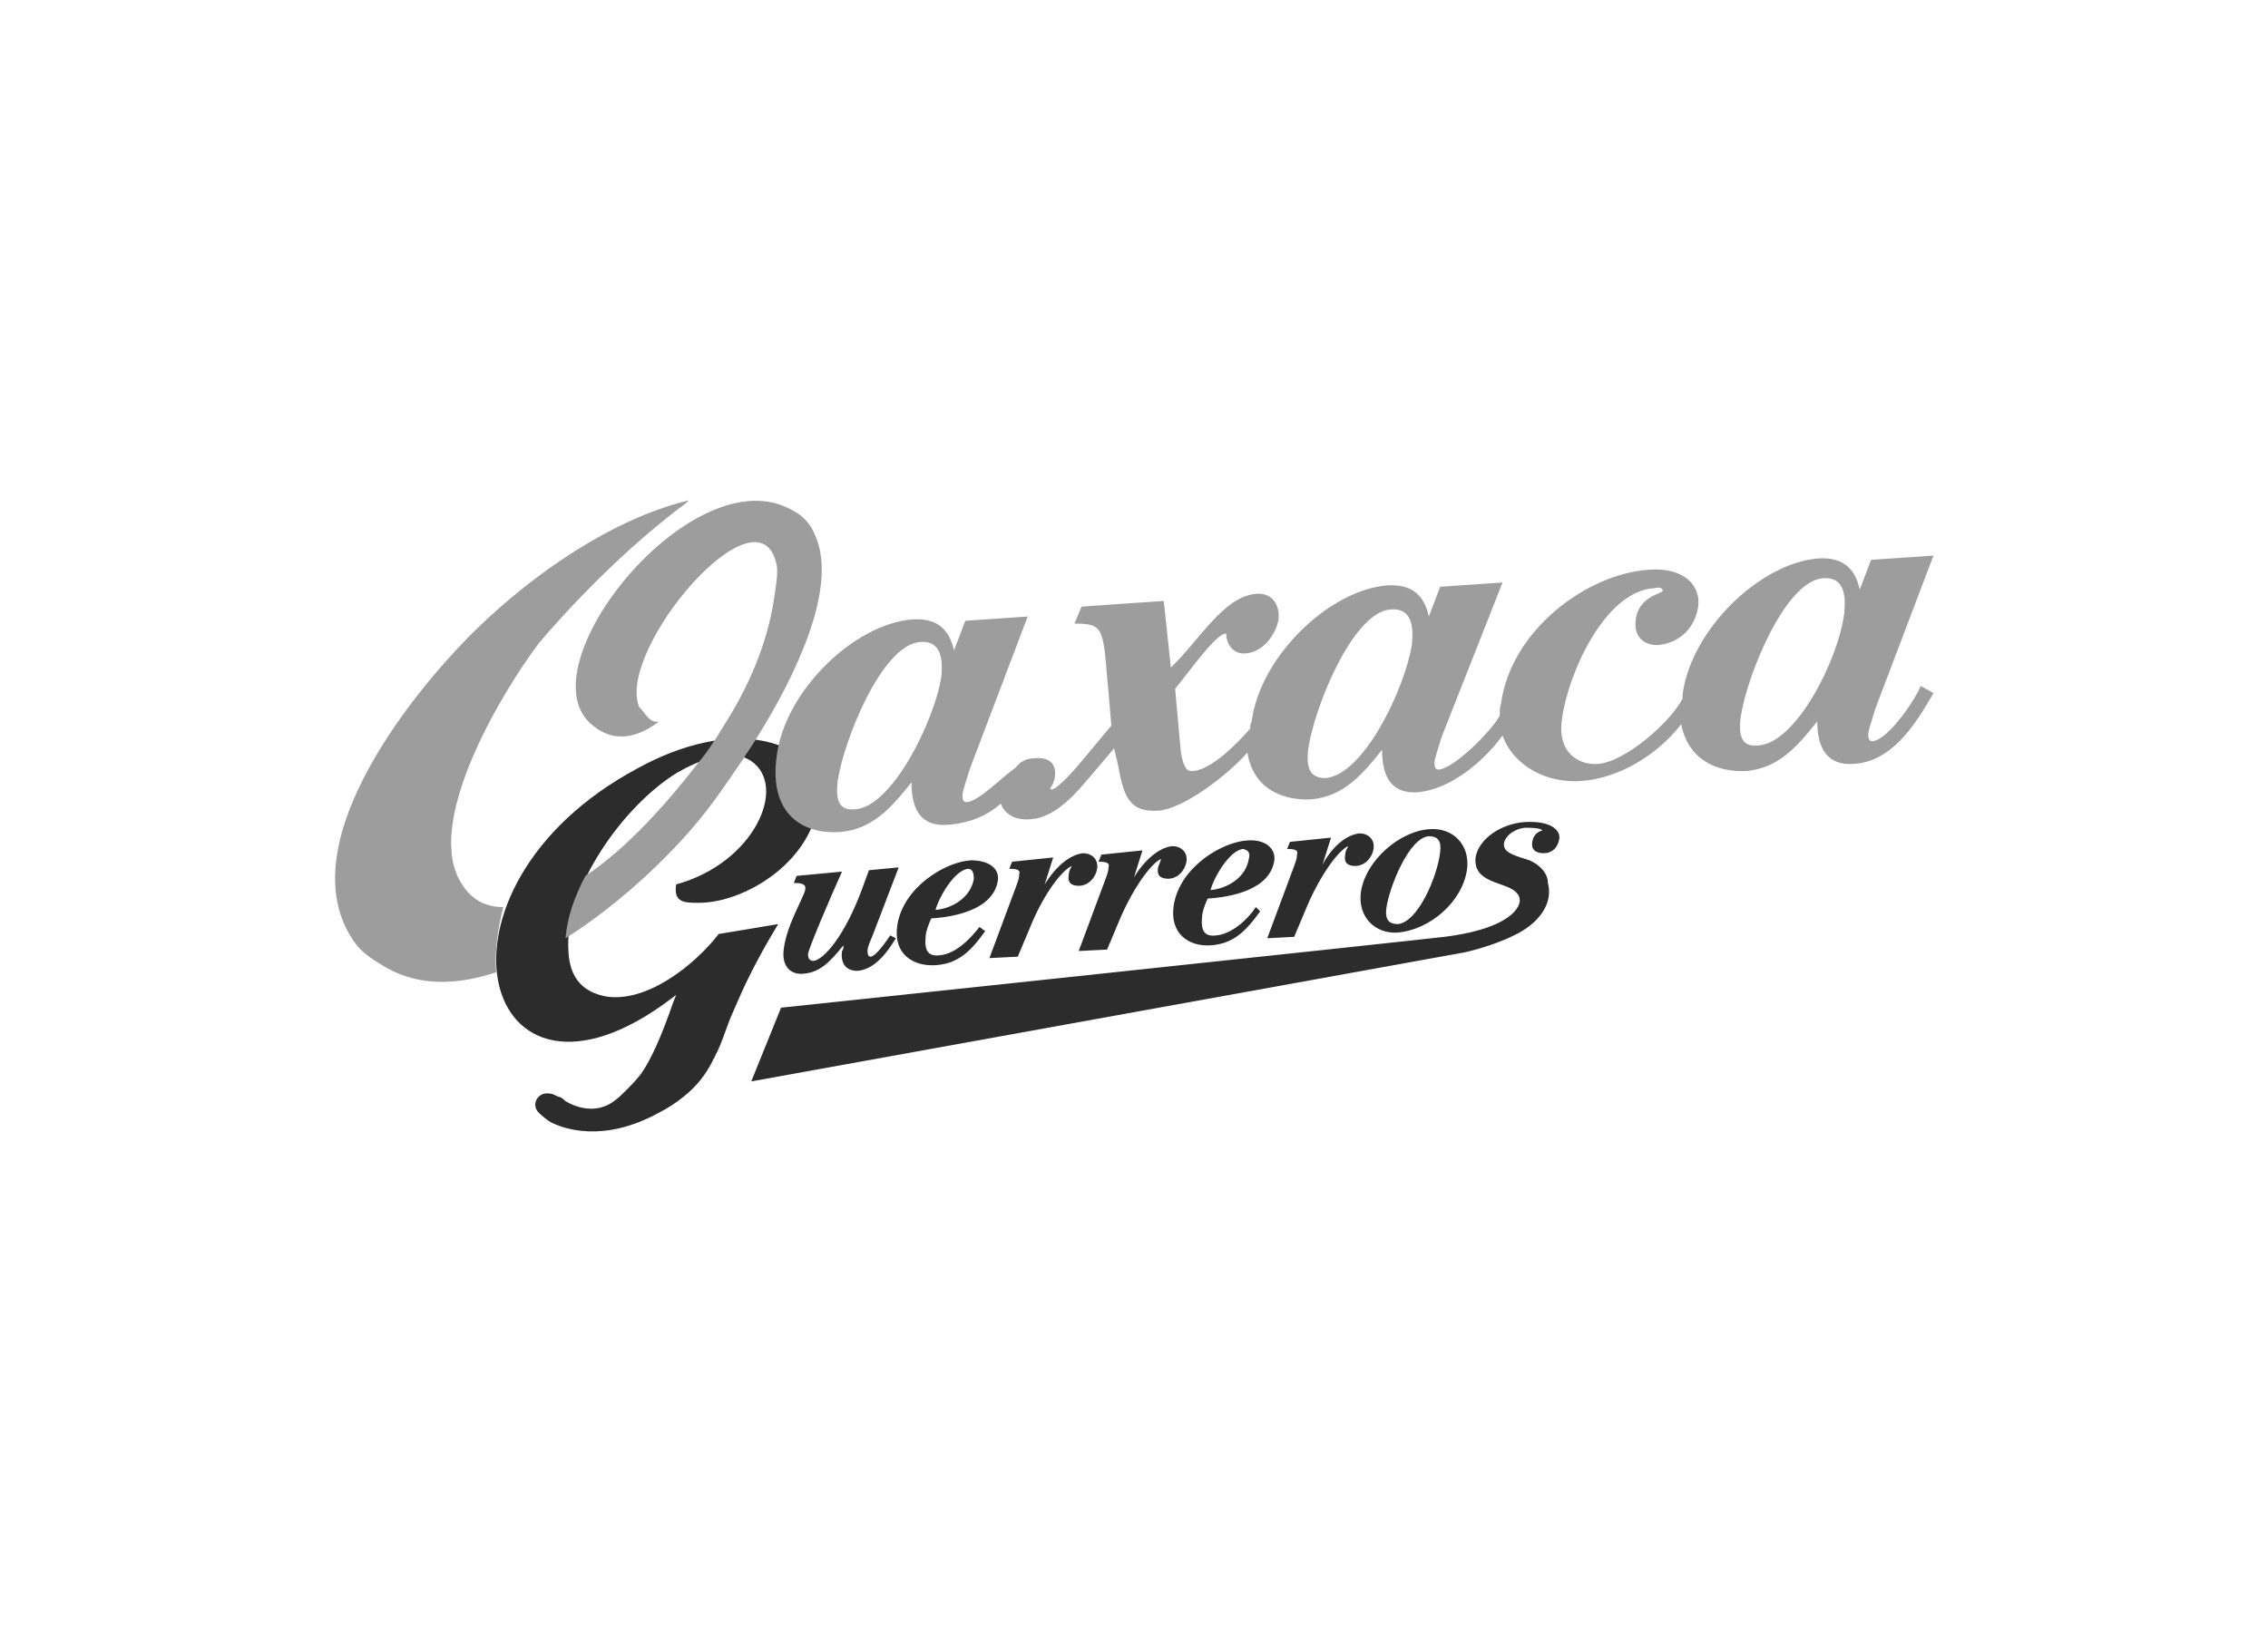
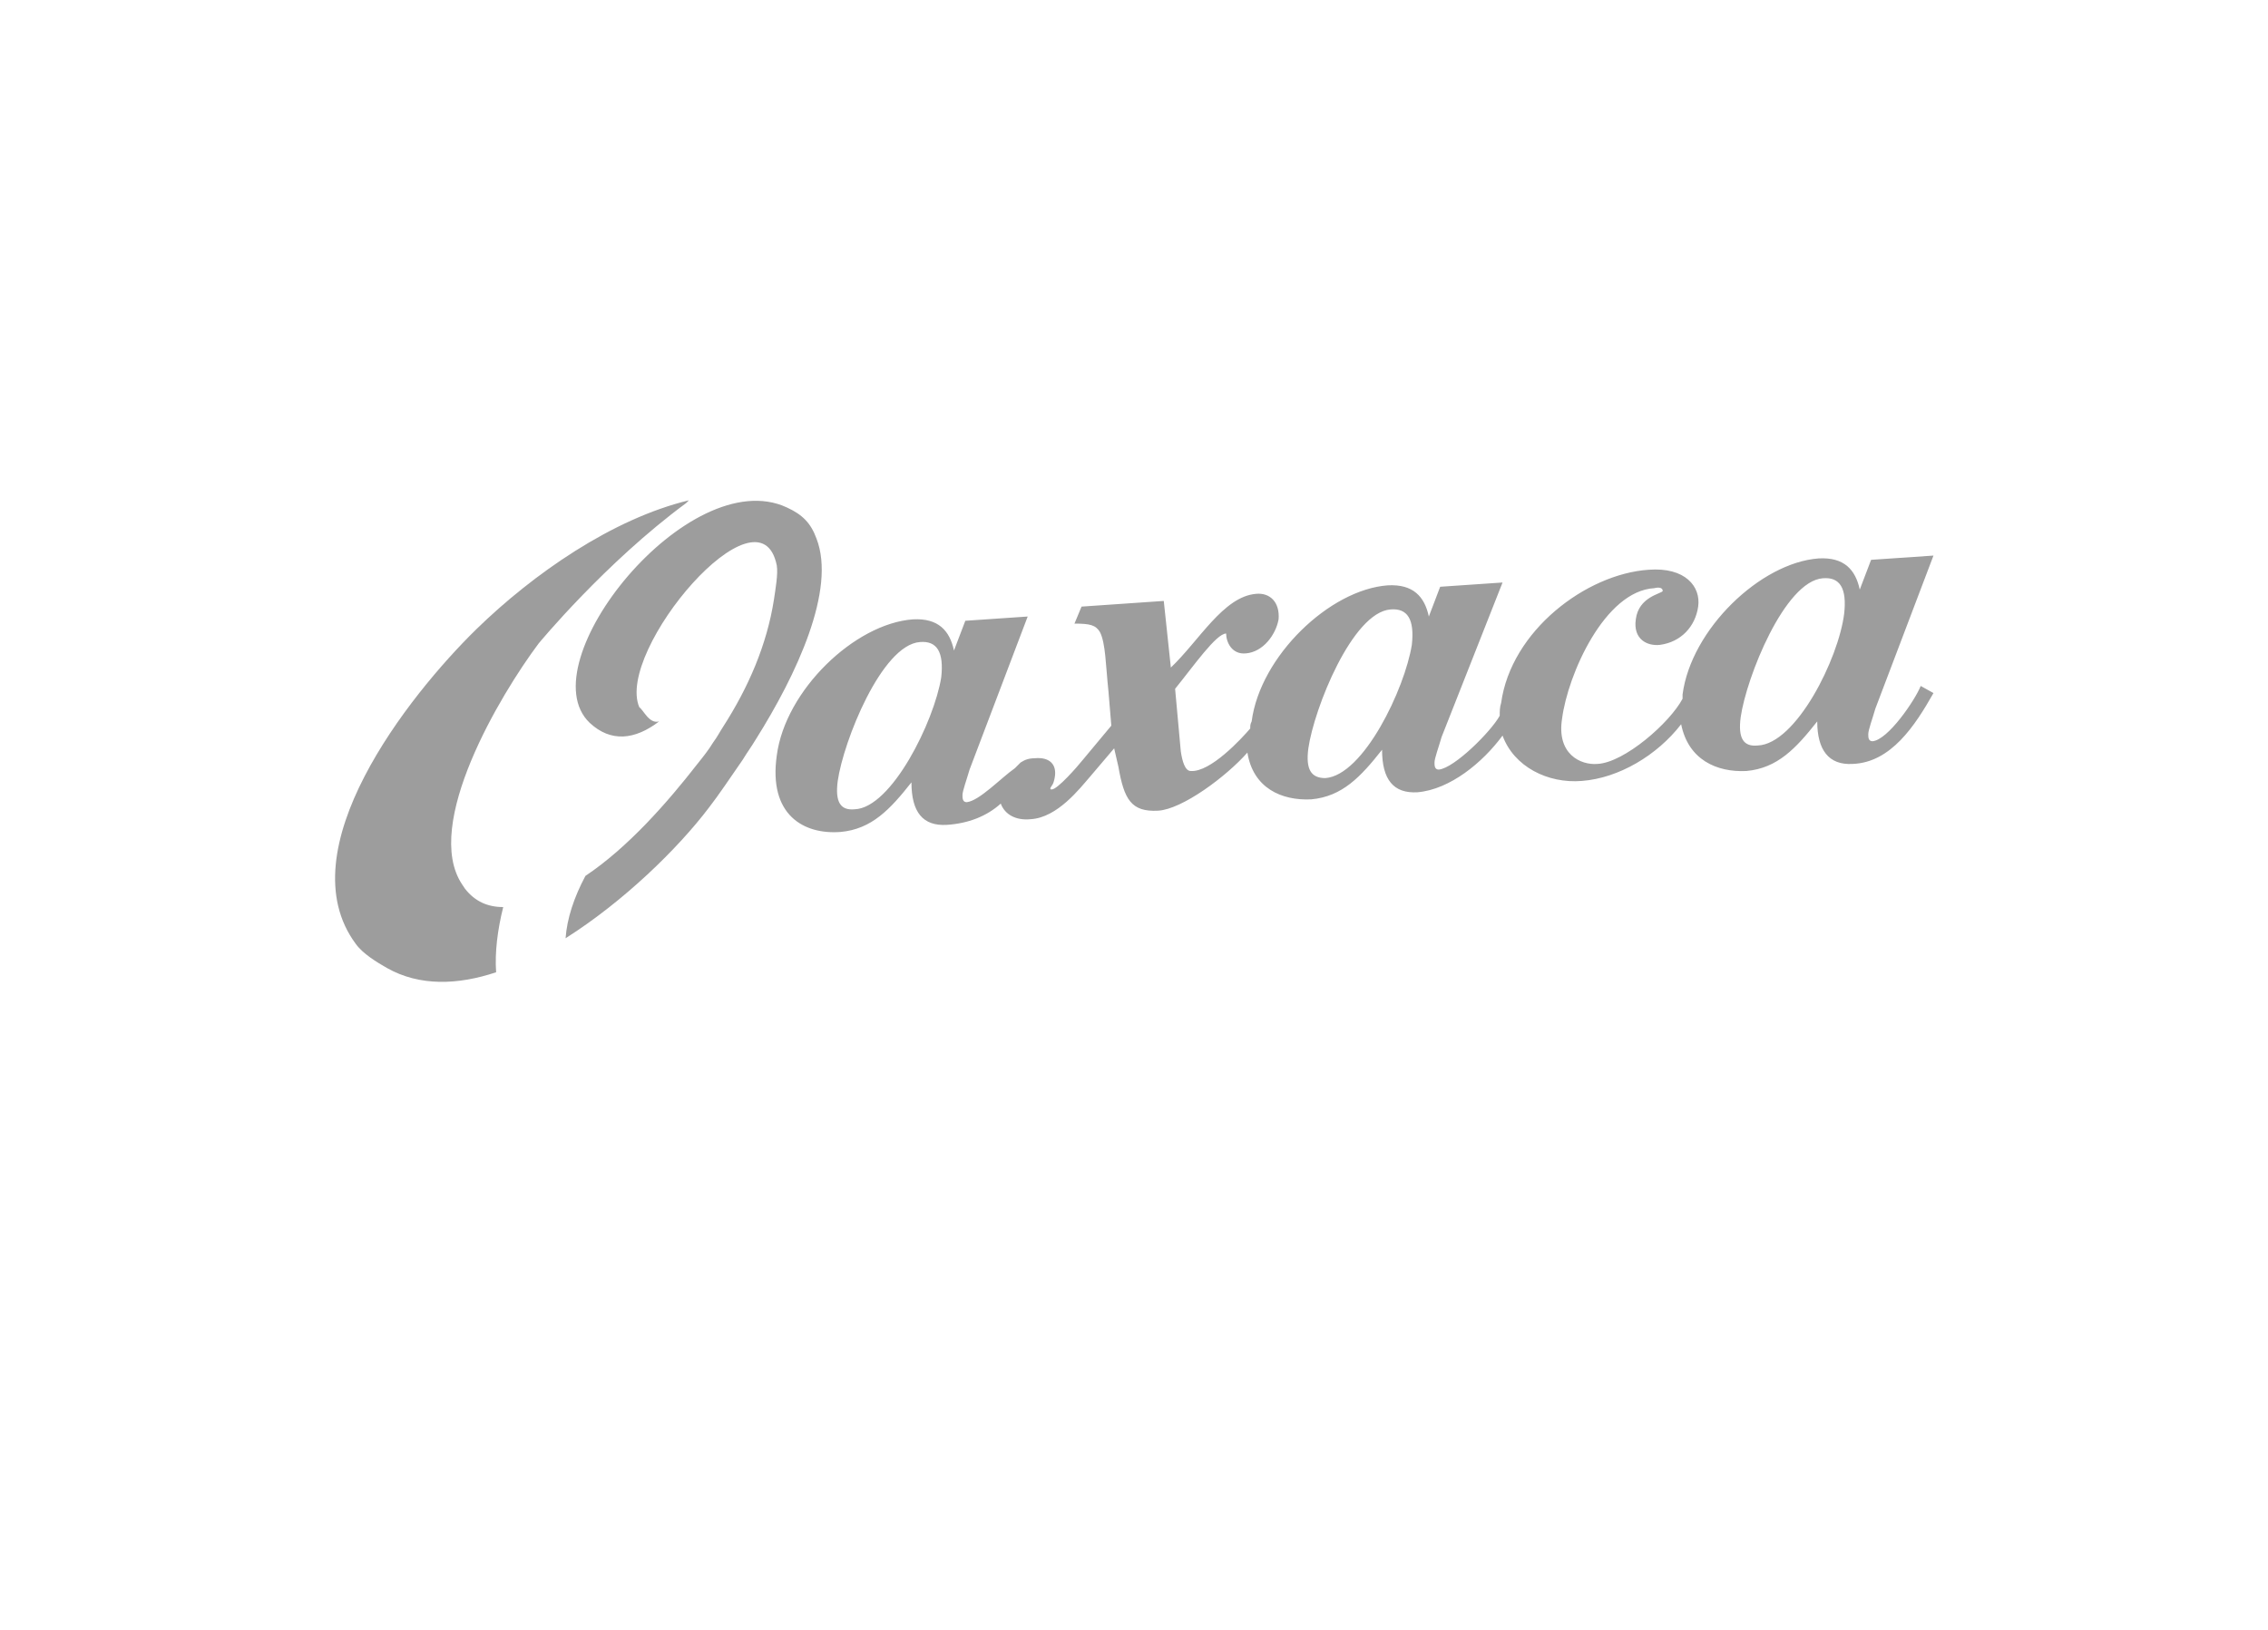
<svg xmlns="http://www.w3.org/2000/svg" version="1.1" id="Capa_1" x="0px" y="0px" viewBox="0 0 160 115" style="enable-background:new 0 0 160 115;" xml:space="preserve">
  <style type="text/css">
	.st0{fill-rule:evenodd;clip-rule:evenodd;fill:#9D9D9D;}
	.st1{fill:#202020;}
	.st2{fill-rule:evenodd;clip-rule:evenodd;fill:#202020;}
	.st3{fill:url(#SVGID_1_);}
	.st4{fill:url(#SVGID_2_);}
	.st5{fill:#282828;}
	.st6{fill:#FFFFFF;}
	.st7{fill:#515151;}
	.st8{fill-rule:evenodd;clip-rule:evenodd;fill:#1C1C1C;}
	.st9{fill:#737373;}
	.st10{fill:#424242;}
	.st11{fill:#1C1C1C;}
	.st12{fill-rule:evenodd;clip-rule:evenodd;fill:#A4A4A4;}
	.st13{fill-rule:evenodd;clip-rule:evenodd;fill:none;stroke:#A4A4A4;stroke-width:0.412;stroke-miterlimit:3.864;}
	.st14{fill-rule:evenodd;clip-rule:evenodd;fill:#606060;}
	.st15{fill-rule:evenodd;clip-rule:evenodd;fill:#323232;}
	.st16{fill:#9D9D9D;}
	.st17{fill:#323232;}
	.st18{fill:#2C2C2C;}
	.st19{fill:#3D3D3D;}
	.st20{fill:#C8C8C8;}
	.st21{fill:#D5D5D5;}
	.st22{clip-path:url(#SVGID_4_);fill:#474747;}
	.st23{fill-rule:evenodd;clip-rule:evenodd;fill:#C8C8C8;}
	.st24{fill-rule:evenodd;clip-rule:evenodd;fill:#474747;}
	.st25{fill:none;stroke:#474747;stroke-width:9.389086e-02;stroke-miterlimit:3.864;}
	.st26{fill:#474747;stroke:#474747;stroke-width:9.389086e-02;stroke-miterlimit:3.864;}
	.st27{fill-rule:evenodd;clip-rule:evenodd;fill:#2C2C2C;}
	.st28{fill-rule:evenodd;clip-rule:evenodd;fill:#262626;}
	.st29{fill:#262626;}
	.st30{fill:#C4C4C4;stroke:#FFFFFF;stroke-width:0.102;stroke-miterlimit:3.864;}
	.st31{fill-rule:evenodd;clip-rule:evenodd;fill:url(#SVGID_5_);}
	.st32{fill-rule:evenodd;clip-rule:evenodd;fill:url(#SVGID_6_);}
	.st33{fill-rule:evenodd;clip-rule:evenodd;fill:#A3A3A3;}
	.st34{fill:#A3A3A3;}
	.st35{fill:#3A3A3A;}
	.st36{fill:none;}
	.st37{fill:#8C8C8C;}
	.st38{fill:url(#SVGID_7_);}
	.st39{fill:url(#SVGID_8_);}
	.st40{fill:url(#SVGID_9_);}
	.st41{fill:url(#SVGID_10_);}
	.st42{fill:url(#SVGID_11_);}
	.st43{fill:url(#SVGID_12_);}
	.st44{fill:url(#SVGID_13_);}
	.st45{fill:url(#SVGID_14_);}
	.st46{fill:url(#SVGID_15_);}
	.st47{opacity:0.5;fill:url(#SVGID_16_);}
	.st48{fill:#6B6B6B;}
	.st49{fill:#020203;}
</style>
  <g>
-     <path class="st27" d="M56,62.3c0.6,0,0.9,0.1,0.8,0.5c-0.1,0.5-1.3,2.5-1.5,4.1c-0.2,1.3,0.5,1.9,1.4,1.8c1.2-0.1,1.9-0.9,2.8-2   c0,0.2,0,0.3-0.1,0.4c-0.1,0.8,0.2,1.4,1.1,1.4c1.2-0.1,2.1-1.3,2.7-2.3l-0.4-0.2c-0.2,0.3-1,1.5-1.4,1.5c-0.1,0-0.2-0.1-0.2-0.4   c0-0.3,0.2-0.7,0.4-1.2l1.8-4.7l-2.1,0.2l-0.4,1.1c-1.3,3.6-2.8,5.2-3.5,5.3c-0.3,0-0.4-0.2-0.4-0.5c0.1-0.5,1.5-3.8,2.4-5.8   l-3.2,0.3L56,62.3z M69.1,65.4c-0.7,0.9-1.7,1.9-2.8,2c-0.8,0.1-1.1-0.3-1-1.3c0-0.3,0.2-0.9,0.4-1.3c1.6-0.1,4.4-0.6,4.7-2.7   c0.1-0.8-0.6-1.4-1.9-1.4c-1.8,0.1-4.8,1.9-5.2,4.6c-0.3,2,1.1,2.9,2.7,2.8c1.6-0.1,2.5-1,3.5-2.4L69.1,65.4z M68.7,62   c-0.2,1.3-1.5,2.1-2.7,2.2c0.2-0.8,1.3-2.8,2.3-2.9C68.6,61.3,68.7,61.6,68.7,62z M71.8,67.5l0.8-1.9c0.9-2.3,2.2-4.1,3-4.5   c0,0.1-0.2,0.3-0.2,0.6c-0.1,0.5,0.1,0.8,0.7,0.8c0.7,0,1.2-0.6,1.3-1.2c0.1-0.7-0.4-1.1-1-1.1c-0.9,0.1-1.9,0.9-2.7,2.2l0.6-1.9   l-2.9,0.3l-0.2,0.5c0.6,0,0.8,0.1,0.7,0.4c0,0.3-0.1,0.5-0.2,0.8l-1.9,5.1L71.8,67.5z M78.1,67l0.8-1.9c0.9-2.2,2.2-4.1,3-4.5   c0,0.1-0.1,0.3-0.2,0.6c-0.1,0.5,0.1,0.8,0.7,0.8c0.7,0,1.2-0.6,1.3-1.2c0.1-0.7-0.4-1.1-1-1.1c-0.9,0.1-1.9,0.9-2.7,2.2l0.6-1.9   l-2.9,0.3l-0.2,0.5c0.6,0,0.8,0.1,0.7,0.4c0,0.3-0.1,0.5-0.2,0.8l-1.9,5.1L78.1,67z M88.6,64c-0.6,0.9-1.7,1.9-2.8,2   c-0.8,0.1-1.1-0.3-1-1.3c0-0.3,0.2-0.9,0.4-1.3c1.6-0.1,4.4-0.6,4.7-2.7c0.1-0.8-0.6-1.5-1.9-1.4c-1.8,0.1-4.8,1.9-5.2,4.6   c-0.3,2,1.1,2.9,2.6,2.8c1.6-0.1,2.5-1,3.5-2.4L88.6,64z M88.1,60.6c-0.2,1.3-1.5,2.1-2.7,2.2c0.2-0.8,1.3-2.8,2.3-2.9   C88.1,60,88.2,60.2,88.1,60.6z M91.3,66.1l0.8-1.9c0.9-2.2,2.2-4.1,3-4.5c0,0.1-0.2,0.3-0.2,0.6c-0.1,0.5,0.1,0.8,0.7,0.8   c0.7,0,1.2-0.6,1.3-1.2c0.1-0.7-0.4-1.1-1-1.1C95,58.9,94,59.7,93.3,61l0.6-1.9L91,59.4l-0.2,0.5c0.6,0,0.8,0.1,0.7,0.4   c0,0.3-0.1,0.5-0.2,0.8l-1.9,5.1L91.3,66.1z M96,63c-0.2,1.7,1,2.9,2.6,2.8c2.3-0.2,4.6-2.2,4.9-4.5c0.2-1.7-1-2.9-2.6-2.8   C98.8,58.6,96.3,60.7,96,63z M98.6,65.2c-0.6,0-0.9-0.3-0.8-1.1c0.2-1.5,1.6-5,3-5.1c0.6,0,0.9,0.3,0.8,1.1   C101.4,61.9,100,65.1,98.6,65.2z M106.8,66c-1.6,0.8-3.5,1.2-3.5,1.2L53,76.3l2.1-5.2c0,0,44.3-4.7,46.8-5c0.8-0.1,2.9-0.4,4.2-1.2   c0.7-0.4,1.2-1,1.1-1.5c0-0.2-0.2-0.4-0.3-0.5c-0.8-0.7-3-0.6-2.8-2.4c0.2-1.3,1.8-2.4,3.5-2.5c2-0.1,2.5,0.7,2.4,1.2   c-0.1,0.6-0.5,1-1.1,1c-0.6,0-0.9-0.3-0.8-0.8c0.1-0.7,0.7-0.8,0.7-0.8c0-0.1-0.4-0.2-1.1-0.2c-0.7,0-1.5,0.5-1.6,1.1   c-0.1,0.7,0.9,0.9,1.8,1.2c0.7,0.3,1.3,0.9,1.3,1.6C109.6,63.8,108.5,65.2,106.8,66z" />
-     <path class="st18" d="M54.9,65.2L54.9,65.2c-1.7,2.8-2.5,4.6-3.1,6c-0.6,1.3-0.8,2.3-1.4,3.4c0,0.1-0.1,0.1-0.1,0.2   c-0.5,1-1.1,1.8-2.1,2.6c-0.5,0.4-1.1,0.8-1.7,1.1c-4,2.2-6.8,1.1-7.6,0.7c-0.2-0.1-0.6-0.4-0.9-0.7c-0.3-0.3-0.3-0.7-0.1-1   c0.3-0.4,0.7-0.4,1.1-0.3c0.2,0.1,0.4,0.2,0.5,0.2c0.2,0.1,0.3,0.2,0.4,0.3c1.4,0.8,2.6,0.6,3.4,0l0,0c0.3-0.2,0.6-0.5,0.9-0.8   c0.3-0.3,0.6-0.6,1-1.1c0.7-1,1.4-2.5,2.3-5.1l0.2-0.5l-0.4,0.3C33.9,80.6,29.1,62.7,45,54.2c2.9-1.6,6.6-2.7,9.7-1.7   c2,0.6,3.3,2.1,3,4.3c-0.6,4.1-5.2,6.9-8.4,6.9c-1,0-1.8,0-1.6-1.3c5.5-1.5,7.9-6.9,5.3-8.7c-1.5-1-3.8,0-5.2,0.8   c-3.8,2.3-8,8.2-7.7,12.6c0.1,2.5,1.7,3,2.6,3.2c2.9,0.5,6.3-2.2,8-4.4L54.9,65.2z" />
    <path class="st16" d="M46.5,50.9c-1.7,1.3-3.4,1.5-4.9,0.1c-4.4-4.2,7-18.4,13.9-15.2c1.1,0.5,1.7,1.1,2.1,2.2   c1.4,3.6-1.4,9.6-4.3,14.2c-0.3,0.5-0.6,0.9-0.9,1.4c-0.9,1.3-1.7,2.5-2.4,3.4c-2.2,2.9-6,6.6-10.1,9.2c0.1-1.4,0.6-2.9,1.4-4.4   c3-2,5.8-5.2,7.9-7.9c0.4-0.5,0.8-1,1.1-1.5c0.3-0.4,0.5-0.8,0.7-1.1c1.8-2.8,3.1-5.8,3.6-9c0.1-0.7,0.3-1.8,0.2-2.4   c-1.2-6-11.4,6-9.7,10C45.4,50.1,45.8,51.1,46.5,50.9z M35,68.6c-2.7,0.9-5.4,1-7.7-0.3c-0.7-0.4-1.7-1-2.2-1.7   c-4.9-6.6,3.7-17.5,8.5-22.2c4-3.9,9.6-7.8,15-9.1l-0.2,0.2c-5.7,4.2-10.4,9.9-10.4,9.9c-2.7,3.6-8.2,12.8-5.4,17l0.2,0.3   c0.7,0.9,1.6,1.3,2.7,1.3C35.1,65.6,34.9,67.2,35,68.6z" />
    <path class="st16" d="M118.6,51.1c-1.7,2.2-4.4,3.8-7,4c-2.4,0.2-4.8-1-5.6-3.2c-1.4,1.9-3.7,3.8-6,4c-1.7,0.1-2.5-0.9-2.5-3   c-1.5,1.9-2.8,3.3-5,3.5c-2.1,0.1-4.1-0.8-4.5-3.3c-1.5,1.7-4.6,4-6.3,4.1c-1.9,0.1-2.4-0.8-2.8-3.1l-0.3-1.3l-1.7,2   c-0.7,0.8-2.3,2.9-4.2,3c-1,0.1-1.8-0.3-2.1-1.1c-1,0.9-2.3,1.4-3.8,1.5c-1.7,0.1-2.5-0.9-2.5-3c-1.5,1.9-2.8,3.3-5,3.5   c-2.6,0.2-5.1-1.2-4.5-5.4c0.6-4.6,5.5-9.3,9.6-9.6c1.8-0.1,2.6,0.8,2.9,2.2l0.8-2.1l4.4-0.3l-4.1,10.8c-0.2,0.7-0.5,1.5-0.5,1.8   c0,0.2,0,0.5,0.3,0.5c0.9-0.1,2.4-1.7,3.4-2.4c0.1-0.1,0.2-0.2,0.3-0.3l0.1-0.1c0.3-0.2,0.6-0.3,1-0.3c1-0.1,1.6,0.4,1.4,1.4   c-0.1,0.5-0.2,0.5-0.3,0.7c0,0.1,0,0.1,0.1,0.1c0.4,0,1.8-1.6,2.2-2.1l2-2.4l-0.2-2.4c-0.2-1.9-0.2-3.4-0.6-4.2   c-0.3-0.5-0.7-0.6-1.8-0.6l0.5-1.2l5.8-0.4l0.5,4.7c2-1.9,3.7-5,6-5.2c1-0.1,1.7,0.6,1.6,1.8c-0.2,1.1-1.1,2.3-2.3,2.4   c-1,0.1-1.4-0.8-1.4-1.4c-0.7,0-2.3,2.3-3.6,3.9l0.4,4.4c0.1,0.7,0.3,1.4,0.7,1.4c1.4,0.1,3.6-2.3,4.2-3c0-0.2,0-0.3,0.1-0.5   c0.6-4.6,5.5-9.3,9.6-9.6c1.8-0.1,2.6,0.8,2.9,2.2l0.8-2.1l4.4-0.3L101.7,52c-0.2,0.7-0.5,1.5-0.5,1.8c0,0.2,0,0.5,0.3,0.5   c1.1-0.1,3.7-2.7,4.3-3.8c0-0.3,0-0.6,0.1-0.9c0.7-5.1,6-9.1,10.4-9.4c2.6-0.2,3.7,1.2,3.5,2.6c-0.2,1.4-1.2,2.5-2.7,2.7   c-0.9,0.1-1.9-0.4-1.7-1.8c0.2-1.6,1.8-1.8,1.9-2c0-0.2-0.2-0.3-0.6-0.2c-3.5,0.2-6.1,6.1-6.5,9.2c-0.4,2.5,1.3,3.3,2.5,3.2   c1.9-0.1,5.1-2.9,6-4.6l0-0.3c0.6-4.6,5.5-9.3,9.6-9.6c1.8-0.1,2.6,0.8,2.9,2.2l0.8-2.1l4.4-0.3l-4.1,10.8   c-0.2,0.7-0.5,1.5-0.5,1.8c0,0.2,0,0.5,0.3,0.5c1.1-0.1,3-2.9,3.4-3.9l0.9,0.5c-1.3,2.3-3,4.9-5.7,5c-1.7,0.1-2.5-1-2.5-3   c-1.5,1.9-2.8,3.3-5,3.5C121.1,54.5,119.1,53.6,118.6,51.1z M99.6,45.5c0.2-1.8-0.3-2.6-1.5-2.5c-2.7,0.2-5.4,7-5.8,9.8   c-0.2,1.5,0.2,2.1,1.2,2.1C96.2,54.7,99.1,48.6,99.6,45.5z M66.4,47.8c0.2-1.8-0.3-2.6-1.5-2.5c-2.7,0.2-5.4,7-5.8,9.8   c-0.2,1.5,0.2,2.1,1.2,2C62.9,57,65.9,50.9,66.4,47.8z M130.1,43.3c0.2-1.8-0.3-2.6-1.5-2.5c-2.7,0.2-5.4,7-5.8,9.8   c-0.2,1.5,0.2,2.1,1.2,2C126.7,52.5,129.7,46.5,130.1,43.3z" />
  </g>
</svg>